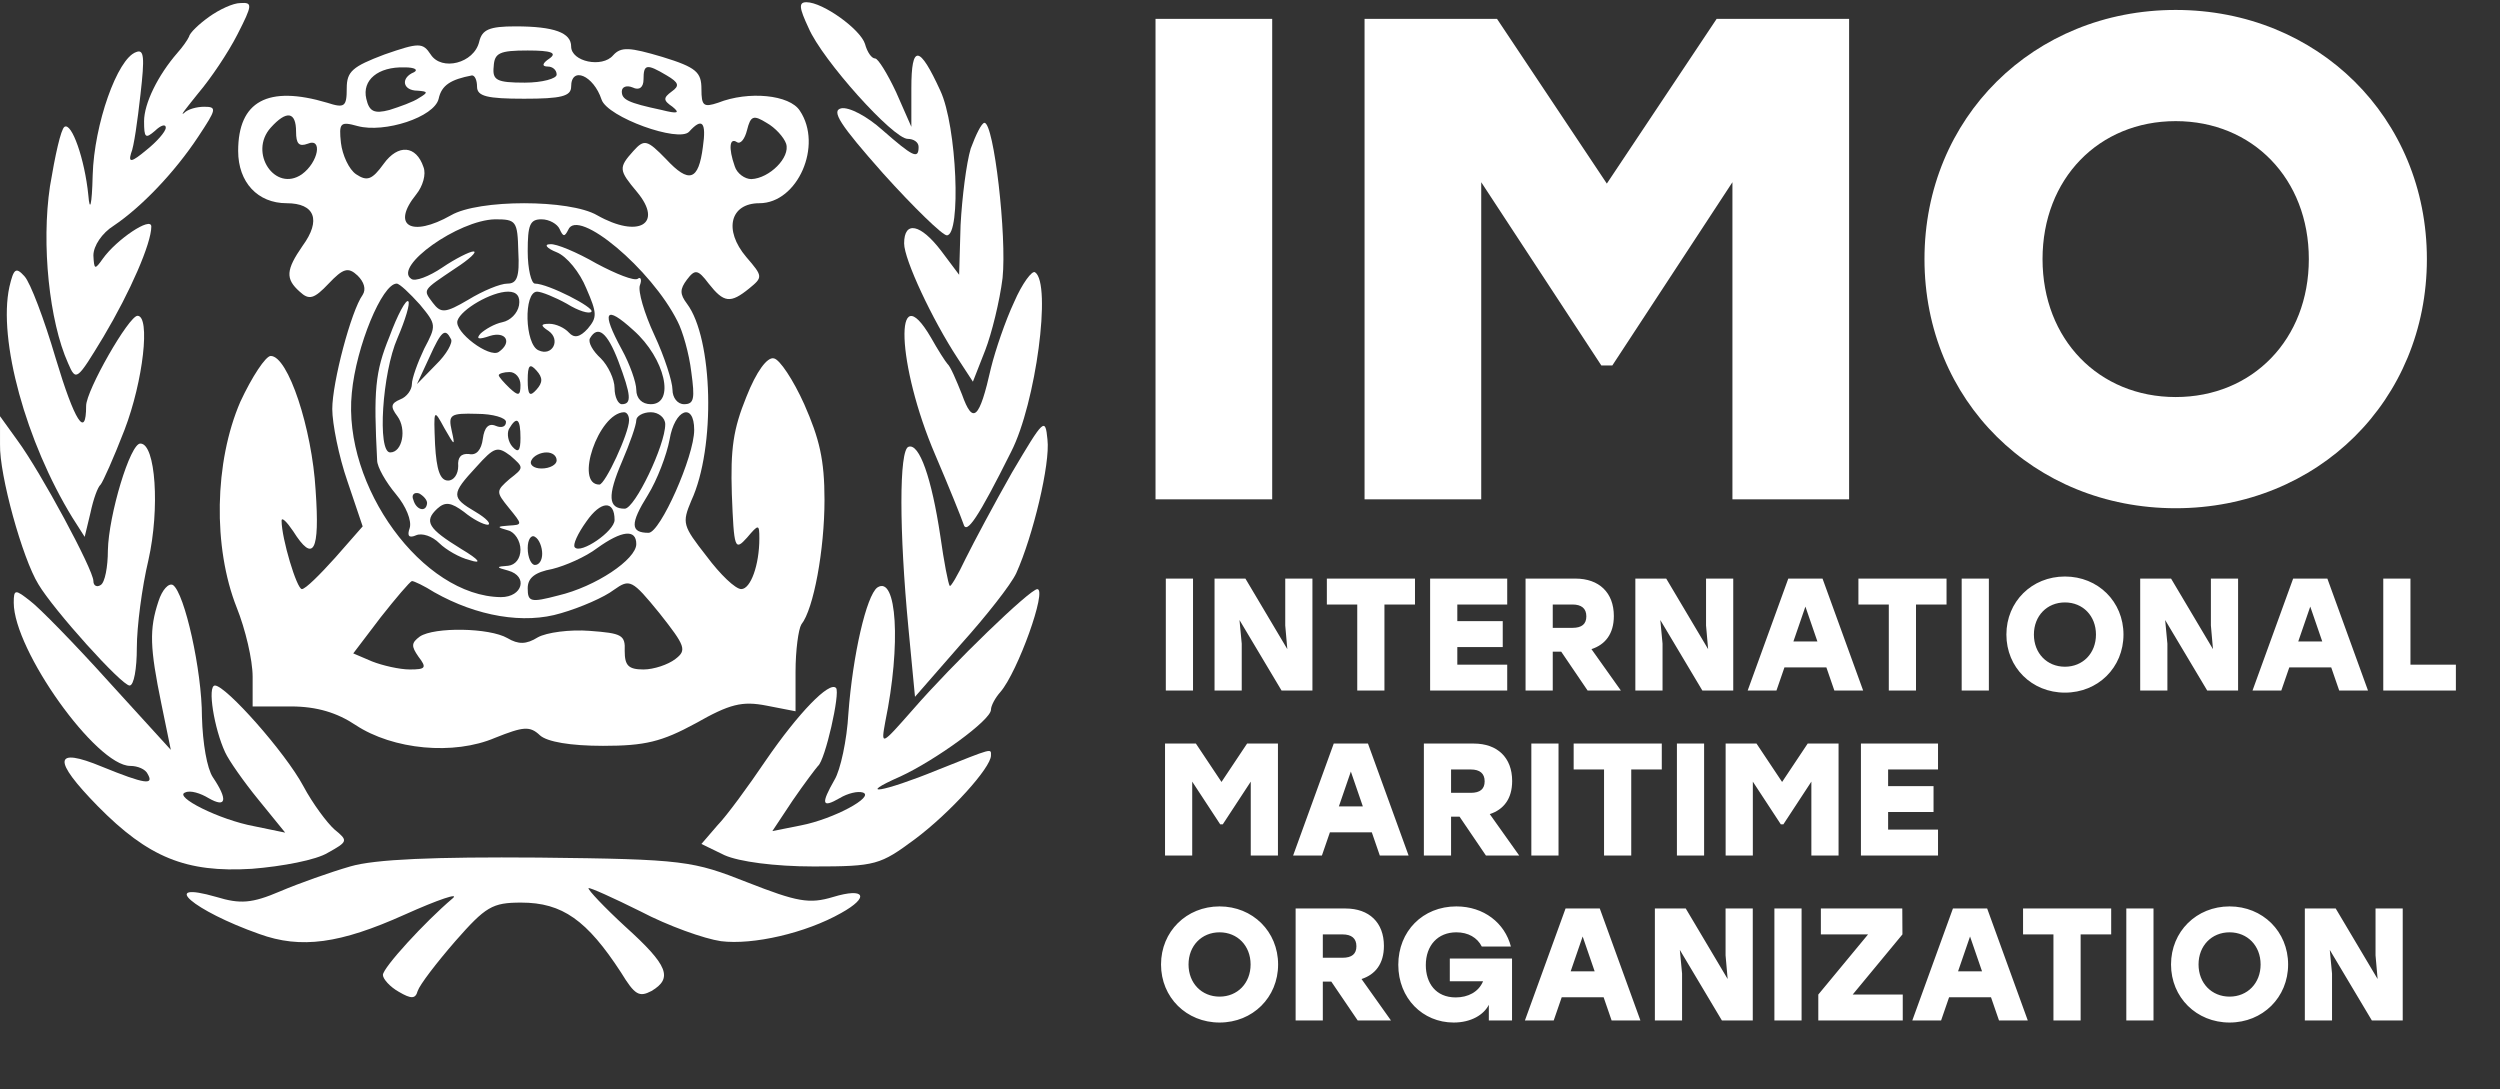
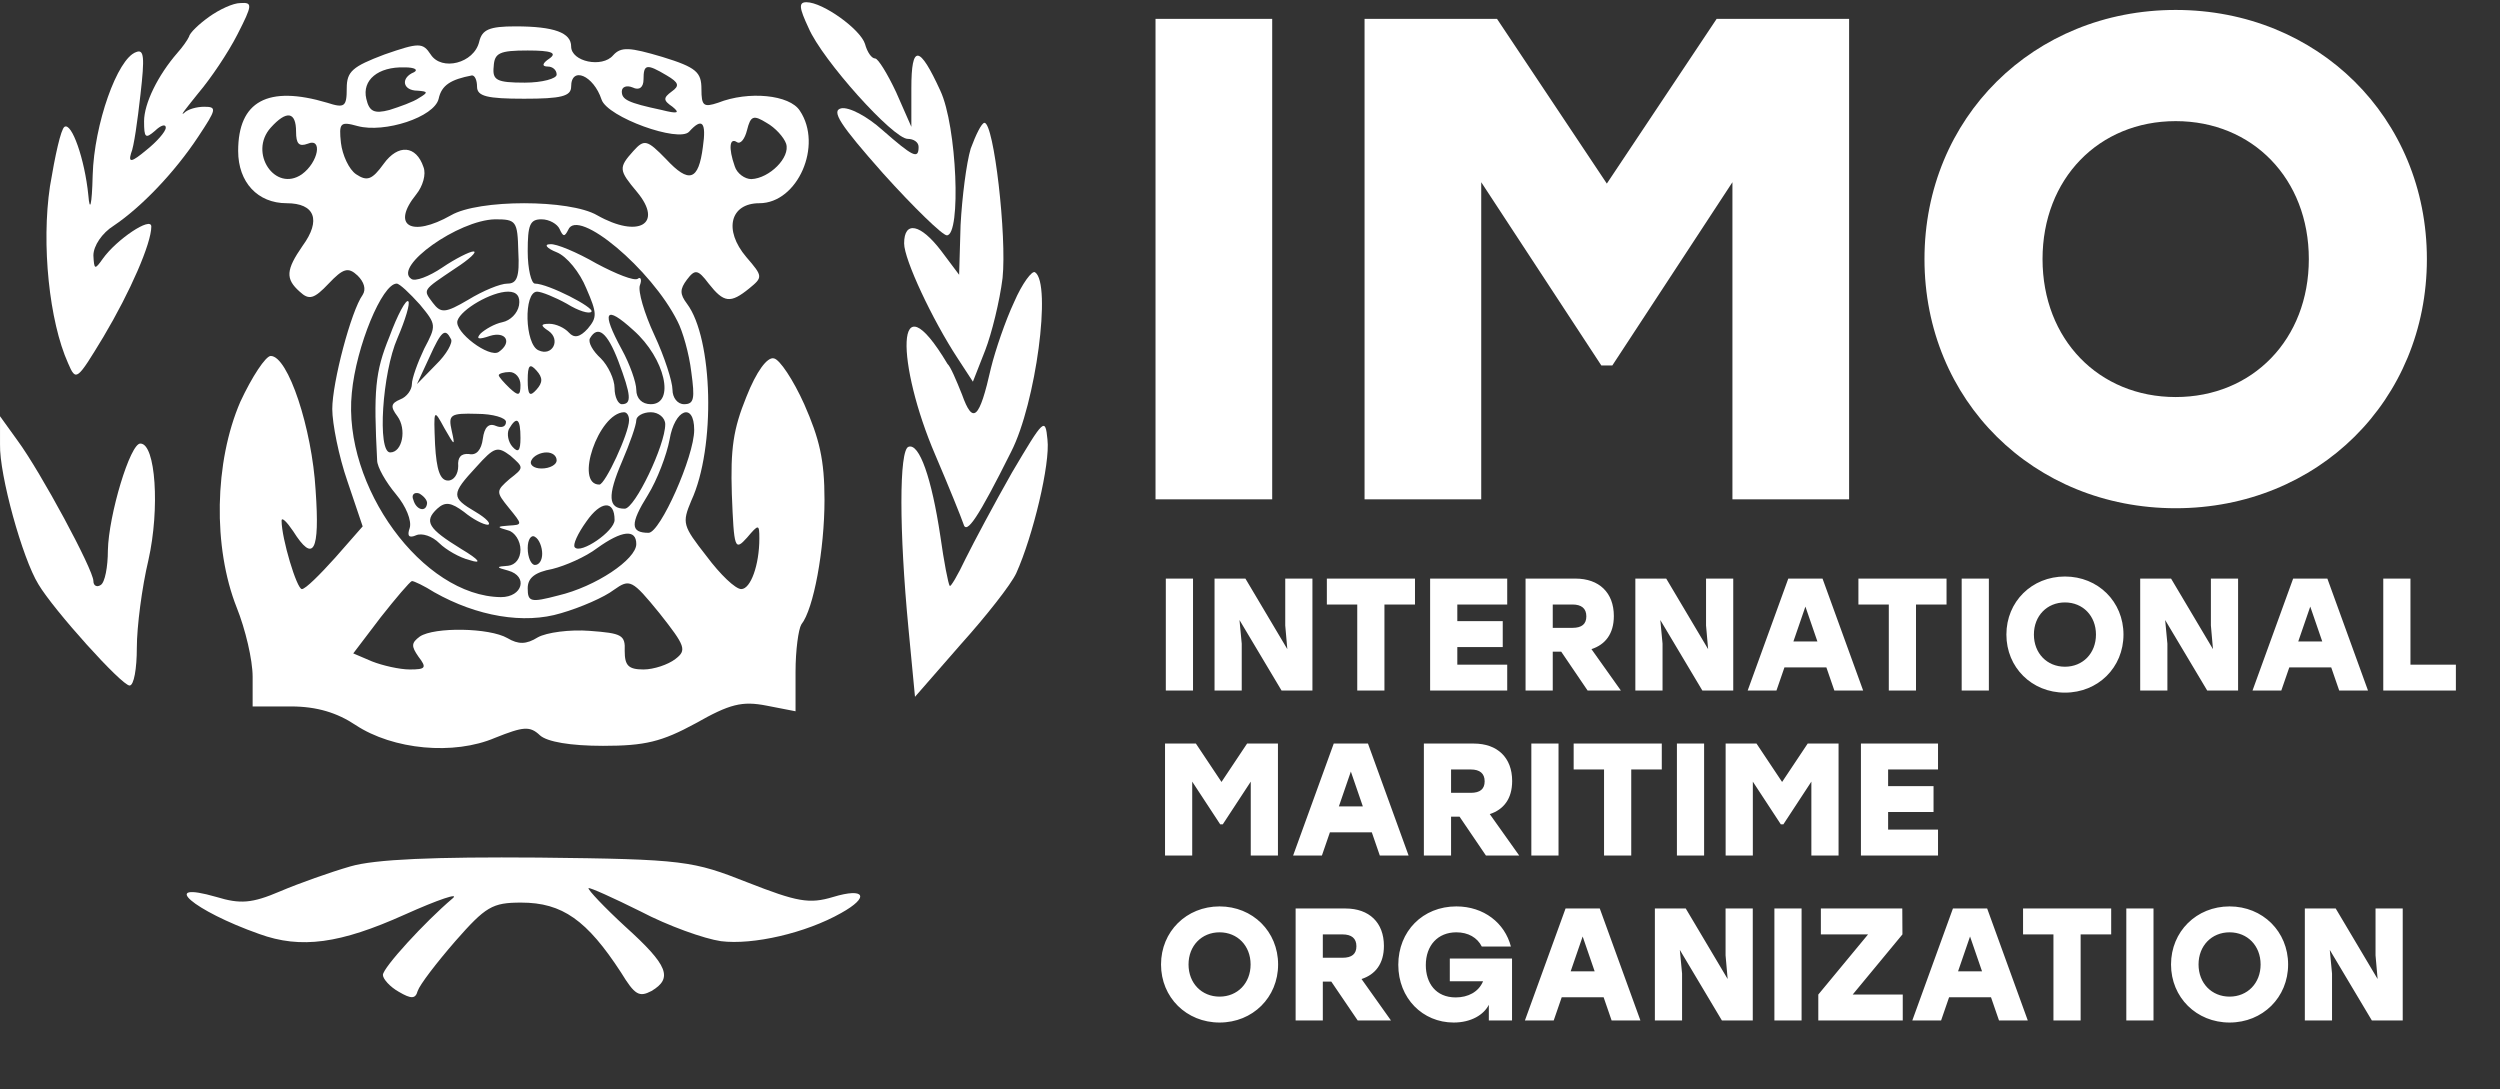
<svg xmlns="http://www.w3.org/2000/svg" width="280" height="122" viewBox="0 0 280 122" fill="none">
  <rect x="0" y="0" width="280" height="122" fill="#333333" stroke="none" />
  <path d="M23.432 1.874C22.297 2.684 21.243 3.674 21.162 4.125C21 4.485 20.433 5.295 19.865 5.925C17.676 8.446 16.136 11.597 16.136 13.578C16.136 15.469 16.298 15.559 17.352 14.659C18 14.028 18.568 13.848 18.568 14.298C18.568 14.748 17.514 15.919 16.379 16.819C14.758 18.17 14.352 18.26 14.676 17.179C15.001 16.459 15.406 13.488 15.73 10.607C16.217 6.375 16.136 5.475 15.244 5.835C13.136 6.555 10.542 13.938 10.38 19.61C10.299 23.032 10.055 23.842 9.893 21.861C9.488 17.81 8.028 13.668 7.218 14.208C6.812 14.478 6.164 17.45 5.596 20.871C4.623 27.353 5.515 35.996 7.623 40.678C8.515 42.749 8.596 42.659 11.596 37.707C14.595 32.665 16.947 27.263 16.947 25.372C16.947 24.202 13.055 26.813 11.515 28.974C10.623 30.234 10.542 30.234 10.461 28.614C10.461 27.533 11.434 26.093 12.731 25.282C15.812 23.212 19.541 19.34 22.216 15.289C24.243 12.227 24.324 11.957 22.865 11.957C22.054 11.957 21 12.227 20.595 12.678C20.108 13.038 20.919 12.047 22.216 10.427C23.595 8.806 25.54 5.925 26.594 3.854C28.297 0.523 28.297 0.253 26.919 0.343C26.108 0.343 24.567 1.063 23.432 1.874Z" fill="white" />
  <path d="M90.559 3.129C92.1 6.73 100.045 15.554 101.667 15.554C102.315 15.554 102.883 15.914 102.883 16.454C102.883 17.895 102.234 17.535 98.829 14.563C97.126 13.033 95.1 11.952 94.208 12.133C93.073 12.403 94.046 13.933 98.91 19.425C102.315 23.207 105.558 26.358 106.045 26.358C107.666 26.358 107.18 14.113 105.315 10.152C102.964 5.02 102.072 4.93 102.072 9.882V14.203L100.369 10.332C99.397 8.261 98.343 6.55 98.018 6.55C97.613 6.55 97.126 5.83 96.883 4.93C96.397 3.309 92.181 0.248 90.316 0.248C89.424 0.248 89.505 0.878 90.559 3.129Z" fill="white" />
  <path d="M53.672 4.664C53.104 7.095 49.456 7.996 48.24 6.105C47.348 4.754 46.942 4.754 43.051 6.105C39.484 7.455 38.835 7.996 38.835 9.886C38.835 11.957 38.592 12.137 36.646 11.507C29.998 9.526 26.674 11.327 26.674 16.909C26.674 20.42 28.863 22.761 32.106 22.761C35.268 22.761 35.997 24.652 33.889 27.533C32.025 30.234 31.944 31.224 33.565 32.665C34.619 33.655 35.187 33.475 36.808 31.764C38.43 30.054 38.997 29.874 40.051 30.864C40.781 31.584 41.024 32.395 40.619 33.025C39.322 34.826 37.214 42.839 37.214 45.81C37.214 47.43 37.943 51.122 38.916 53.913L40.619 58.955L37.538 62.466C35.835 64.357 34.214 65.977 33.809 65.977C33.241 65.977 31.538 60.305 31.538 58.324C31.538 57.874 32.106 58.414 32.836 59.495C35.106 63.096 35.835 61.836 35.349 54.903C34.944 47.971 32.268 39.867 30.322 39.867C29.755 39.867 28.214 42.208 26.917 44.999C23.998 51.752 23.836 61.295 26.512 68.048C27.485 70.479 28.295 73.9 28.295 75.791V79.122H32.592C35.511 79.122 37.781 79.842 39.808 81.193C44.024 83.984 50.834 84.614 55.455 82.633C58.617 81.373 59.347 81.283 60.482 82.363C61.292 83.084 63.887 83.534 67.535 83.534C72.237 83.534 74.102 83.084 77.912 81.013C81.723 78.852 83.101 78.492 85.858 79.032L89.101 79.662V75.251C89.101 72.82 89.425 70.479 89.749 69.939C91.127 68.228 92.344 61.566 92.344 55.983C92.344 51.482 91.776 49.141 90.074 45.27C88.858 42.569 87.317 40.228 86.668 40.138C85.939 39.958 84.723 41.578 83.588 44.459C82.128 48.06 81.804 50.221 81.966 55.353C82.209 61.476 82.29 61.746 83.669 60.215C84.966 58.684 85.047 58.684 85.047 60.305C85.047 63.276 84.074 65.977 83.02 65.977C82.372 65.977 80.669 64.357 79.129 62.286C76.453 58.865 76.372 58.594 77.426 56.074C80.183 50.131 79.858 37.887 76.94 34.015C76.129 32.935 76.129 32.395 76.94 31.314C77.831 30.144 78.156 30.144 79.372 31.764C81.074 33.925 81.804 34.015 83.912 32.305C85.452 31.044 85.452 30.954 83.588 28.793C80.993 25.732 81.804 22.761 85.047 22.761C89.344 22.761 92.181 16.279 89.587 12.407C88.452 10.607 83.831 10.156 80.426 11.507C78.804 12.047 78.561 11.867 78.561 9.976C78.561 8.086 77.994 7.545 74.183 6.375C70.535 5.295 69.562 5.204 68.67 6.195C67.454 7.635 63.968 6.915 63.968 5.204C63.968 3.674 62.103 2.954 57.725 2.954C54.806 2.954 53.996 3.314 53.672 4.664ZM61.536 6.555C60.725 7.095 60.644 7.455 61.373 7.455C61.86 7.455 62.346 7.815 62.346 8.356C62.346 8.806 60.725 9.256 58.779 9.256C55.617 9.256 55.131 8.986 55.293 7.455C55.374 5.925 55.942 5.655 59.103 5.655C61.779 5.655 62.428 5.925 61.536 6.555ZM46.375 8.086C44.834 8.716 45.078 10.156 46.78 10.156C47.915 10.246 47.996 10.336 46.942 10.967C46.294 11.417 44.753 11.957 43.618 12.317C41.916 12.767 41.348 12.497 41.024 11.057C40.538 8.986 42.321 7.455 45.321 7.545C46.456 7.545 46.861 7.815 46.375 8.086ZM74.67 8.446C76.048 9.256 76.129 9.616 75.237 10.246C74.264 10.967 74.264 11.237 75.318 11.957C76.21 12.677 75.886 12.767 74.102 12.317C70.292 11.507 69.643 11.147 69.643 10.246C69.643 9.706 70.21 9.526 70.859 9.796C71.589 10.156 72.075 9.796 72.075 8.896C72.075 7.185 72.4 7.095 74.67 8.446ZM53.428 9.706C53.428 10.787 54.563 11.057 58.698 11.057C62.833 11.057 63.968 10.787 63.968 9.706C63.968 7.365 66.481 8.446 67.373 11.147C68.022 13.127 76.048 16.009 77.183 14.748C78.642 13.127 79.129 13.668 78.723 16.459C78.237 20.24 77.183 20.6 74.588 17.809C72.481 15.648 72.156 15.558 70.94 16.909C69.238 18.8 69.319 19.07 71.346 21.501C74.345 25.102 71.508 26.723 66.886 24.112C63.806 22.311 53.59 22.311 50.51 24.112C46.051 26.633 43.781 25.282 46.618 21.771C47.348 20.87 47.753 19.52 47.429 18.71C46.618 16.279 44.591 16.099 42.97 18.349C41.673 20.15 41.105 20.33 39.889 19.52C39.078 18.98 38.349 17.359 38.186 16.009C37.943 13.758 38.105 13.578 40.051 14.118C43.051 14.928 48.645 13.127 49.131 11.057C49.456 9.526 50.51 8.896 52.861 8.446C53.185 8.446 53.428 8.986 53.428 9.706ZM33.16 14.748C33.16 16.099 33.484 16.459 34.457 16.099C36.16 15.378 35.673 18.169 33.809 19.52C30.809 21.591 27.809 17.089 30.322 14.298C32.106 12.317 33.16 12.497 33.16 14.748ZM88.047 16.099C88.533 17.629 86.182 19.97 84.155 20.06C83.425 20.06 82.534 19.43 82.29 18.619C81.561 16.549 81.723 15.378 82.534 15.918C82.939 16.189 83.425 15.558 83.669 14.568C84.074 12.947 84.398 12.857 85.858 13.758C86.831 14.298 87.803 15.378 88.047 16.099ZM58.05 28.163C58.212 31.044 57.887 31.764 56.833 31.764C56.023 31.764 54.077 32.575 52.455 33.565C49.861 35.096 49.375 35.096 48.483 33.925C47.348 32.395 47.267 32.575 50.996 30.054C52.536 29.063 53.509 28.163 53.023 28.163C52.617 28.163 50.996 28.973 49.537 29.964C48.077 30.954 46.456 31.584 46.051 31.224C44.024 29.874 51.32 24.652 55.455 24.562C57.806 24.562 57.968 24.742 58.05 28.163ZM62.671 25.642C63.076 26.543 63.238 26.543 63.644 25.732C64.698 23.211 72.967 30.144 75.886 35.996C76.453 37.076 77.183 39.597 77.426 41.668C77.831 44.639 77.75 45.27 76.615 45.27C75.886 45.27 75.318 44.549 75.318 43.649C75.318 42.749 74.426 39.958 73.291 37.527C72.156 35.096 71.427 32.575 71.67 31.945C71.913 31.314 71.751 30.954 71.427 31.224C71.021 31.494 68.994 30.684 66.805 29.514C64.616 28.253 62.265 27.263 61.617 27.353C60.887 27.353 61.211 27.803 62.346 28.253C63.481 28.703 64.941 30.504 65.67 32.305C66.886 35.096 66.886 35.546 65.832 36.806C64.941 37.797 64.292 37.887 63.725 37.257C63.238 36.716 62.265 36.266 61.536 36.266C60.563 36.266 60.482 36.446 61.455 37.076C62.833 38.067 61.86 39.958 60.319 39.237C58.779 38.607 58.617 32.665 60.157 32.665C60.644 32.665 62.184 33.295 63.481 34.015C64.779 34.826 65.995 35.186 66.238 34.916C66.643 34.465 61.373 31.764 59.914 31.764C59.509 31.764 59.103 30.144 59.103 28.163C59.103 25.192 59.347 24.562 60.644 24.562C61.536 24.562 62.428 25.102 62.671 25.642ZM47.023 34.105C48.888 36.356 48.888 36.446 47.51 39.057C46.78 40.588 46.132 42.388 46.132 43.019C46.132 43.649 45.564 44.459 44.834 44.729C43.781 45.179 43.699 45.54 44.51 46.62C45.564 48.06 45.078 50.672 43.699 50.672C42.24 50.672 42.808 41.758 44.51 37.887C45.402 35.816 45.969 33.925 45.726 33.745C45.483 33.475 44.51 35.276 43.618 37.707C41.997 41.668 41.835 43.739 42.24 51.572C42.24 52.292 43.213 54.003 44.348 55.353C45.483 56.704 46.132 58.324 45.888 59.135C45.564 60.035 45.807 60.305 46.618 59.945C47.267 59.675 48.402 60.035 49.212 60.845C49.942 61.566 51.483 62.466 52.617 62.736C53.996 63.186 53.753 62.736 51.645 61.476C47.996 59.225 47.429 58.414 48.969 56.974C49.861 56.164 50.51 56.254 51.969 57.334C52.942 58.144 54.158 58.775 54.644 58.775C55.05 58.684 54.482 58.054 53.266 57.334C50.51 55.713 50.51 55.353 53.347 52.292C55.374 50.041 55.698 49.951 57.158 51.032C58.698 52.382 58.698 52.382 57.077 53.643C55.536 54.993 55.536 55.083 56.995 56.884C58.536 58.775 58.536 58.775 56.995 58.865C55.617 58.955 55.617 59.045 56.914 59.405C57.644 59.585 58.293 60.575 58.293 61.566C58.293 62.556 57.725 63.276 56.914 63.366C55.536 63.456 55.536 63.546 56.914 63.907C59.184 64.537 58.536 66.878 56.104 66.878C47.348 66.788 38.349 54.453 39.403 44.009C39.889 38.787 42.808 31.764 44.429 31.764C44.753 31.764 45.888 32.845 47.023 34.105ZM58.13 34.195C57.968 35.096 57.158 35.906 56.266 36.086C55.374 36.266 54.32 36.896 53.834 37.346C53.266 37.977 53.59 38.067 54.888 37.617C56.671 37.076 57.401 38.337 55.861 39.417C54.806 40.138 50.834 37.166 51.239 35.906C51.645 34.645 55.05 32.665 56.914 32.665C57.887 32.665 58.293 33.205 58.13 34.195ZM70.94 36.986C74.507 40.138 75.642 45.27 72.886 45.27C71.913 45.27 71.264 44.639 71.264 43.649C71.264 42.839 70.535 40.768 69.643 39.147C67.292 34.826 67.778 34.105 70.94 36.986ZM50.51 37.977C50.753 38.337 50.023 39.687 48.807 40.858L46.699 43.019L48.077 40.047C49.456 36.986 49.861 36.716 50.51 37.977ZM69.238 40.408C70.697 44.279 70.778 45.27 69.643 45.27C69.238 45.27 68.832 44.459 68.832 43.469C68.832 42.478 68.103 40.948 67.292 40.138C66.4 39.327 65.832 38.337 66.076 37.887C66.968 36.356 68.022 37.257 69.238 40.408ZM60.076 43.649C59.347 44.459 59.103 44.279 59.103 42.569C59.103 40.858 59.347 40.678 60.076 41.488C60.806 42.298 60.806 42.839 60.076 43.649ZM58.293 43.109C58.293 44.369 58.05 44.369 57.077 43.469C56.428 42.839 55.861 42.208 55.861 42.028C55.861 41.848 56.428 41.668 57.077 41.668C57.725 41.668 58.293 42.298 58.293 43.109ZM50.591 48.241C50.185 46.44 50.428 46.26 53.428 46.35C55.212 46.35 56.671 46.8 56.671 47.25C56.671 47.79 56.185 47.971 55.536 47.7C54.725 47.34 54.239 47.88 54.077 49.141C53.915 50.401 53.347 51.032 52.536 50.852C51.645 50.762 51.239 51.212 51.32 52.202C51.32 53.102 50.834 53.823 50.185 53.823C49.294 53.823 48.888 52.652 48.726 49.771C48.564 45.81 48.564 45.72 49.78 47.971C50.915 49.951 50.996 50.041 50.591 48.241ZM70.454 47.07C70.454 48.511 67.778 54.273 67.13 54.273C64.292 54.273 67.049 46.26 69.886 46.17C70.21 46.17 70.454 46.53 70.454 47.07ZM74.507 47.52C74.507 49.861 71.102 56.974 69.967 56.974C68.103 56.974 68.022 55.533 69.643 51.752C70.535 49.681 71.264 47.61 71.264 47.07C71.264 46.62 71.994 46.17 72.886 46.17C73.778 46.17 74.507 46.8 74.507 47.52ZM77.75 48.151C77.75 51.122 73.94 59.675 72.643 59.675C70.616 59.675 70.535 58.684 72.562 55.443C73.616 53.733 74.67 50.942 74.994 49.231C75.561 45.81 77.75 44.999 77.75 48.151ZM58.293 49.051C58.293 50.491 58.05 50.762 57.401 50.041C56.914 49.501 56.752 48.601 56.995 48.06C57.887 46.53 58.293 46.89 58.293 49.051ZM62.346 51.572C62.346 52.022 61.617 52.472 60.644 52.472C59.752 52.472 59.266 52.022 59.509 51.572C59.752 51.032 60.563 50.672 61.211 50.672C61.86 50.672 62.346 51.032 62.346 51.572ZM47.834 56.344C47.753 57.424 46.618 57.154 46.294 55.983C46.051 55.443 46.375 55.083 46.942 55.263C47.429 55.533 47.834 55.983 47.834 56.344ZM68.832 58.234C68.832 59.495 65.022 62.106 64.373 61.295C64.13 61.025 64.698 59.765 65.67 58.414C67.292 56.074 68.832 55.983 68.832 58.234ZM60.725 62.016C60.725 62.736 60.401 63.276 59.914 63.276C59.509 63.276 59.103 62.466 59.103 61.386C59.103 60.395 59.509 59.855 59.914 60.125C60.401 60.395 60.725 61.295 60.725 62.016ZM71.264 60.935C71.264 62.646 66.724 65.707 62.508 66.698C59.428 67.508 59.103 67.418 59.103 65.887C59.103 64.717 59.914 64.087 61.86 63.726C63.319 63.366 65.589 62.376 66.886 61.386C69.643 59.405 71.264 59.225 71.264 60.935ZM48.645 66.337C53.428 69.038 58.698 69.939 62.833 68.678C65.022 68.048 67.697 66.878 68.751 66.067C70.535 64.807 70.778 64.897 73.859 68.678C76.778 72.37 76.94 72.82 75.642 73.81C74.832 74.44 73.21 74.981 72.075 74.981C70.373 74.981 69.967 74.531 69.967 72.91C70.048 71.109 69.643 70.929 66.076 70.659C63.806 70.479 61.211 70.839 60.239 71.379C58.941 72.19 58.05 72.19 56.833 71.469C54.806 70.299 48.645 70.209 47.023 71.289C46.051 72.01 46.051 72.37 46.861 73.54C47.834 74.801 47.672 74.981 45.888 74.981C44.753 74.981 42.808 74.531 41.673 74.08L39.565 73.18L42.645 69.128C44.348 66.968 45.888 65.167 46.132 65.077C46.375 65.077 47.51 65.617 48.645 66.337Z" fill="white" />
  <path d="M108.72 16.64C108.234 18.26 107.748 22.132 107.585 25.193L107.423 30.775L105.396 28.074C103.126 25.103 101.262 24.653 101.262 27.264C101.262 29.064 104.424 35.817 107.261 40.138L108.964 42.749L110.342 39.238C111.072 37.347 111.963 33.746 112.288 31.135C112.774 26.453 111.315 13.758 110.261 13.758C109.937 13.758 109.288 15.109 108.72 16.64Z" fill="white" />
-   <path d="M1.053 32.128C-0.244 38.07 2.917 49.505 8.106 57.968L9.484 60.129L10.133 57.428C10.457 55.897 10.944 54.547 11.268 54.276C11.511 54.006 12.727 51.305 13.943 48.154C16.051 42.662 16.862 35.369 15.403 35.369C14.43 35.369 9.647 43.742 9.647 45.453C9.647 49.234 8.349 47.164 6.241 40.141C4.944 35.729 3.404 31.678 2.755 30.958C1.782 29.877 1.539 30.057 1.053 32.128Z" fill="white" />
-   <path d="M113.582 33.832C112.609 35.903 111.474 39.234 110.988 41.215C109.691 46.977 108.961 47.607 107.745 44.186C107.096 42.565 106.448 41.034 106.123 40.764C105.88 40.494 105.069 39.234 104.259 37.793C100.043 30.59 100.448 40.944 104.745 50.938C106.285 54.539 107.664 57.961 107.907 58.681C108.231 59.941 109.528 58.051 113.258 50.578C116.014 45.176 117.798 31.761 115.933 30.5C115.609 30.23 114.474 31.761 113.582 33.832Z" fill="white" />
+   <path d="M113.582 33.832C112.609 35.903 111.474 39.234 110.988 41.215C109.691 46.977 108.961 47.607 107.745 44.186C107.096 42.565 106.448 41.034 106.123 40.764C100.043 30.59 100.448 40.944 104.745 50.938C106.285 54.539 107.664 57.961 107.907 58.681C108.231 59.941 109.528 58.051 113.258 50.578C116.014 45.176 117.798 31.761 115.933 30.5C115.609 30.23 114.474 31.761 113.582 33.832Z" fill="white" />
  <path d="M0.002 49.769C-0.079 53.191 2.515 62.554 4.299 65.435C6.001 68.316 13.622 76.779 14.514 76.779C15.001 76.779 15.325 74.889 15.325 72.548C15.325 70.207 15.892 65.795 16.622 62.734C17.919 56.972 17.433 49.679 15.73 49.679C14.595 49.589 12.163 57.692 12.082 61.654C12.082 63.455 11.758 65.255 11.271 65.525C10.866 65.795 10.46 65.615 10.46 65.075C10.46 63.815 4.542 52.831 1.948 49.319L0.002 46.618V49.769Z" fill="white" />
  <path d="M113.343 52.923C111.397 56.345 109.046 60.756 108.154 62.557C107.262 64.448 106.452 65.798 106.371 65.618C106.209 65.438 105.722 62.917 105.317 60.036C104.344 53.554 102.966 49.592 101.749 50.042C100.695 50.403 100.695 59.406 101.749 70.39L102.479 78.043L107.587 72.191C110.424 69.04 113.262 65.438 113.829 64.178C115.694 60.036 117.64 51.933 117.316 49.232C117.072 46.711 116.91 46.891 113.343 52.923Z" fill="white" />
-   <path d="M17.754 67.326C16.7 70.477 16.781 72.547 18.078 78.85L19.132 83.982L12.16 76.329C8.349 72.097 4.377 68.046 3.404 67.326C1.701 65.975 1.539 65.975 1.539 67.506C1.539 72.818 10.781 85.782 14.592 85.782C15.403 85.782 16.294 86.143 16.538 86.683C17.267 87.943 16.294 87.853 11.43 85.873C5.998 83.622 5.836 85.062 10.944 90.284C16.619 96.046 20.835 97.757 28.212 97.307C31.617 97.037 35.428 96.316 36.725 95.506C38.995 94.246 38.995 94.156 37.455 92.895C36.644 92.175 35.023 90.014 33.968 88.033C31.942 84.252 25.294 76.779 24.078 76.779C23.186 76.779 23.997 81.641 25.213 84.252C25.618 85.152 27.32 87.583 28.942 89.564L31.942 93.255L28.456 92.535C24.564 91.815 19.375 89.204 20.753 88.754C21.321 88.484 22.456 88.844 23.348 89.384C25.375 90.554 25.537 89.564 23.834 87.043C23.186 86.053 22.699 83.261 22.618 80.29C22.618 75.069 20.672 66.425 19.375 65.525C18.889 65.255 18.159 66.065 17.754 67.326Z" fill="white" />
-   <path d="M98.26 65.802C97.043 66.703 95.503 73.365 95.017 79.938C94.854 82.909 94.125 86.24 93.476 87.32C91.936 90.022 92.017 90.562 94.044 89.391C94.936 88.851 96.07 88.581 96.638 88.761C98.016 89.211 93.395 91.732 89.666 92.452L86.504 93.083L88.774 89.661C90.071 87.771 91.368 86.06 91.612 85.79C92.422 85.16 94.125 77.597 93.638 77.057C92.909 76.246 89.422 79.848 85.774 85.16C83.828 88.041 81.396 91.372 80.342 92.452L78.559 94.523L81.153 95.784C82.774 96.504 86.747 97.044 91.125 97.044C98.097 97.044 98.584 96.864 102.475 93.983C106.448 91.012 110.988 85.97 110.988 84.62C110.988 83.809 111.312 83.719 104.989 86.24C98.827 88.761 95.746 89.211 100.854 86.96C104.745 85.16 110.988 80.658 110.988 79.488C110.988 79.037 111.475 78.137 112.042 77.507C113.988 75.256 117.312 65.983 116.177 65.983C115.366 65.983 106.772 74.266 102.232 79.488C98.665 83.539 98.665 83.539 99.151 80.838C100.935 72.195 100.448 64.362 98.26 65.802Z" fill="white" />
  <path d="M39.237 97.039C37.048 97.669 33.481 98.93 31.373 99.83C28.211 101.181 26.914 101.271 24.238 100.46C17.672 98.57 21.644 101.991 29.022 104.602C33.724 106.313 38.102 105.682 45.318 102.441C49.128 100.73 51.56 99.92 50.669 100.64C47.588 103.251 42.885 108.383 42.885 109.194C42.885 109.644 43.696 110.544 44.669 111.084C46.047 111.895 46.534 111.895 46.777 110.994C47.02 110.274 48.885 107.843 50.993 105.412C54.398 101.541 55.127 101.091 58.37 101.091C62.992 101.091 65.748 103.071 69.559 108.923C71.099 111.444 71.585 111.715 72.964 110.994C75.396 109.554 74.828 108.113 70.045 103.792C67.694 101.631 65.829 99.65 65.91 99.47C66.073 99.38 68.667 100.55 71.748 102.081C74.828 103.702 78.882 105.142 80.747 105.412C84.314 105.862 90.232 104.512 94.205 102.261C97.448 100.46 96.88 99.38 93.313 100.46C90.638 101.271 89.26 101.001 83.746 98.84C77.585 96.409 76.693 96.229 60.316 96.049C48.642 95.959 41.994 96.229 39.237 97.039Z" fill="white" />
  <path d="M129.418 55.922V2.113H142.486V55.922H129.418ZM192.264 2.113H207.1V55.922H194.032V20.408L180.58 40.933H179.35L165.898 20.408V55.922H152.83V2.113H167.666L179.965 20.562L192.264 2.113ZM243.676 1.114C259.588 1.114 271.811 13.183 271.811 29.018C271.811 44.853 259.588 56.922 243.676 56.922C227.764 56.922 215.542 44.853 215.542 29.018C215.542 13.183 227.764 1.114 243.676 1.114ZM243.676 13.567C235.067 13.567 228.764 20.024 228.764 29.018C228.764 38.011 235.067 44.469 243.676 44.469C252.286 44.469 258.589 38.011 258.589 29.018C258.589 20.024 252.286 13.567 243.676 13.567Z" fill="white" />
  <path d="M130.572 77.342V64.802H133.618V77.342H130.572ZM143.947 64.802H146.992V77.342H143.535L138.823 69.442L139.074 72.093V77.342H136.029V64.802H139.486L144.18 72.703L143.947 70.051V64.802ZM158.479 64.802V67.704H155.057V77.342H152.012V67.704H148.608V64.802H158.479ZM168.808 67.704H163.219V69.567H168.307V72.47H163.219V74.44H168.808V77.342H160.173V64.802H168.808V67.704ZM177.813 77.342L174.858 72.989H173.908V77.342H170.863V64.802H176.452C179.103 64.802 180.751 66.379 180.751 68.994C180.751 71.001 179.784 72.201 178.243 72.703L181.54 77.342H177.813ZM177.67 69.03C177.67 68.152 177.133 67.704 176.112 67.704H173.908V70.32H176.112C177.169 70.32 177.67 69.89 177.67 69.03ZM191.077 64.802H194.123V77.342H190.665L185.954 69.442L186.205 72.093V77.342H183.159V64.802H186.617L191.31 72.703L191.077 70.051V64.802ZM205.448 77.342L204.553 74.745H199.859L198.963 77.342H195.739L200.289 64.802H204.123L208.673 77.342H205.448ZM200.862 71.843H203.549L202.206 67.937L200.862 71.843ZM218.013 64.802V67.704H214.592V77.342H211.546V67.704H208.142V64.802H218.013ZM219.708 77.342V64.802H222.753V77.342H219.708ZM231.273 64.569C234.981 64.569 237.83 67.382 237.83 71.072C237.83 74.763 234.981 77.575 231.273 77.575C227.565 77.575 224.716 74.763 224.716 71.072C224.716 67.382 227.565 64.569 231.273 64.569ZM231.273 67.472C229.266 67.472 227.797 68.976 227.797 71.072C227.797 73.168 229.266 74.673 231.273 74.673C233.279 74.673 234.748 73.168 234.748 71.072C234.748 68.976 233.279 67.472 231.273 67.472ZM247.62 64.802H250.666V77.342H247.208L242.497 69.442L242.748 72.093V77.342H239.702V64.802H243.16L247.853 72.703L247.62 70.051V64.802ZM261.991 77.342L261.095 74.745H256.402L255.506 77.342H252.281L256.832 64.802H260.665L265.216 77.342H261.991ZM257.405 71.843H260.092L258.749 67.937L257.405 71.843ZM269.971 74.44H275.059V77.342H266.926V64.802H269.971V74.44Z" fill="white" />
  <path d="M139.673 83.279H143.13V95.82H140.085V87.543L136.95 92.326H136.663L133.528 87.543V95.82H130.483V83.279H133.94L136.807 87.579L139.673 83.279ZM154.539 95.82L153.643 93.222H148.949L148.054 95.82H144.829L149.379 83.279H153.213L157.763 95.82H154.539ZM149.953 90.32H152.64L151.296 86.414L149.953 90.32ZM166.424 95.82L163.469 91.466H162.519V95.82H159.474V83.279H165.063C167.714 83.279 169.362 84.856 169.362 87.471C169.362 89.478 168.395 90.678 166.854 91.18L170.151 95.82H166.424ZM166.281 87.507C166.281 86.629 165.744 86.181 164.723 86.181H162.519V88.797H164.723C165.779 88.797 166.281 88.367 166.281 87.507ZM171.51 95.82V83.279H174.555V95.82H171.51ZM186.12 83.279V86.181H182.699V95.82H179.653V86.181H176.25V83.279H186.12ZM187.815 95.82V83.279H190.86V95.82H187.815ZM202.461 83.279H205.919V95.82H202.873V87.543L199.738 92.326H199.452L196.317 87.543V95.82H193.271V83.279H196.729L199.595 87.579L202.461 83.279ZM217.058 86.181H211.469V88.044H216.557V90.947H211.469V92.917H217.058V95.82H208.424V83.279H217.058V86.181Z" fill="white" />
  <path d="M136.592 101.518C140.3 101.518 143.148 104.331 143.148 108.021C143.148 111.711 140.3 114.524 136.592 114.524C132.883 114.524 130.035 111.711 130.035 108.021C130.035 104.331 132.883 101.518 136.592 101.518ZM136.592 104.42C134.585 104.42 133.116 105.925 133.116 108.021C133.116 110.117 134.585 111.622 136.592 111.622C138.598 111.622 140.067 110.117 140.067 108.021C140.067 105.925 138.598 104.42 136.592 104.42ZM152.061 114.291L149.105 109.938H148.156V114.291H145.11V101.751H150.7C153.351 101.751 154.999 103.327 154.999 105.943C154.999 107.949 154.032 109.15 152.491 109.651L155.788 114.291H152.061ZM151.918 105.979C151.918 105.101 151.381 104.653 150.359 104.653H148.156V107.269H150.359C151.416 107.269 151.918 106.839 151.918 105.979ZM162.378 107.358H169.347V114.291H166.749V112.535C166.194 113.646 164.778 114.524 162.808 114.524C159.35 114.524 156.609 111.819 156.609 108.057C156.609 104.295 159.35 101.518 163.112 101.518C166.194 101.518 168.54 103.381 169.221 106.014H165.961C165.459 105.011 164.438 104.42 163.112 104.42C161.034 104.42 159.691 105.889 159.691 108.093C159.691 110.099 160.801 111.711 163.041 111.711C164.42 111.711 165.602 111.102 166.104 109.902H162.378V107.358ZM180.501 114.291L179.605 111.693H174.912L174.016 114.291H170.791L175.342 101.751H179.175L183.726 114.291H180.501ZM175.915 108.791H178.602L177.258 104.886L175.915 108.791ZM193.264 101.751H196.31V114.291H192.852L188.141 106.391L188.392 109.042V114.291H185.346V101.751H188.804L193.497 109.651L193.264 107V101.751ZM198.732 114.291V101.751H201.777V114.291H198.732ZM207.502 111.389H213.109V114.291H203.65V111.389L209.222 104.653H203.937V101.751H213.056L213.073 104.653L207.502 111.389ZM223.888 114.291L222.992 111.693H218.298L217.403 114.291H214.178L218.728 101.751H222.562L227.112 114.291H223.888ZM219.302 108.791H221.989L220.645 104.886L219.302 108.791ZM236.453 101.751V104.653H233.031V114.291H229.986V104.653H226.582V101.751H236.453ZM238.147 114.291V101.751H241.193V114.291H238.147ZM249.712 101.518C253.421 101.518 256.269 104.331 256.269 108.021C256.269 111.711 253.421 114.524 249.712 114.524C246.004 114.524 243.155 111.711 243.155 108.021C243.155 104.331 246.004 101.518 249.712 101.518ZM249.712 104.42C247.706 104.42 246.237 105.925 246.237 108.021C246.237 110.117 247.706 111.622 249.712 111.622C251.719 111.622 253.188 110.117 253.188 108.021C253.188 105.925 251.719 104.42 249.712 104.42ZM266.06 101.751H269.105V114.291H265.648L260.936 106.391L261.187 109.042V114.291H258.141V101.751H261.599L266.293 109.651L266.06 107V101.751Z" fill="white" />
</svg>